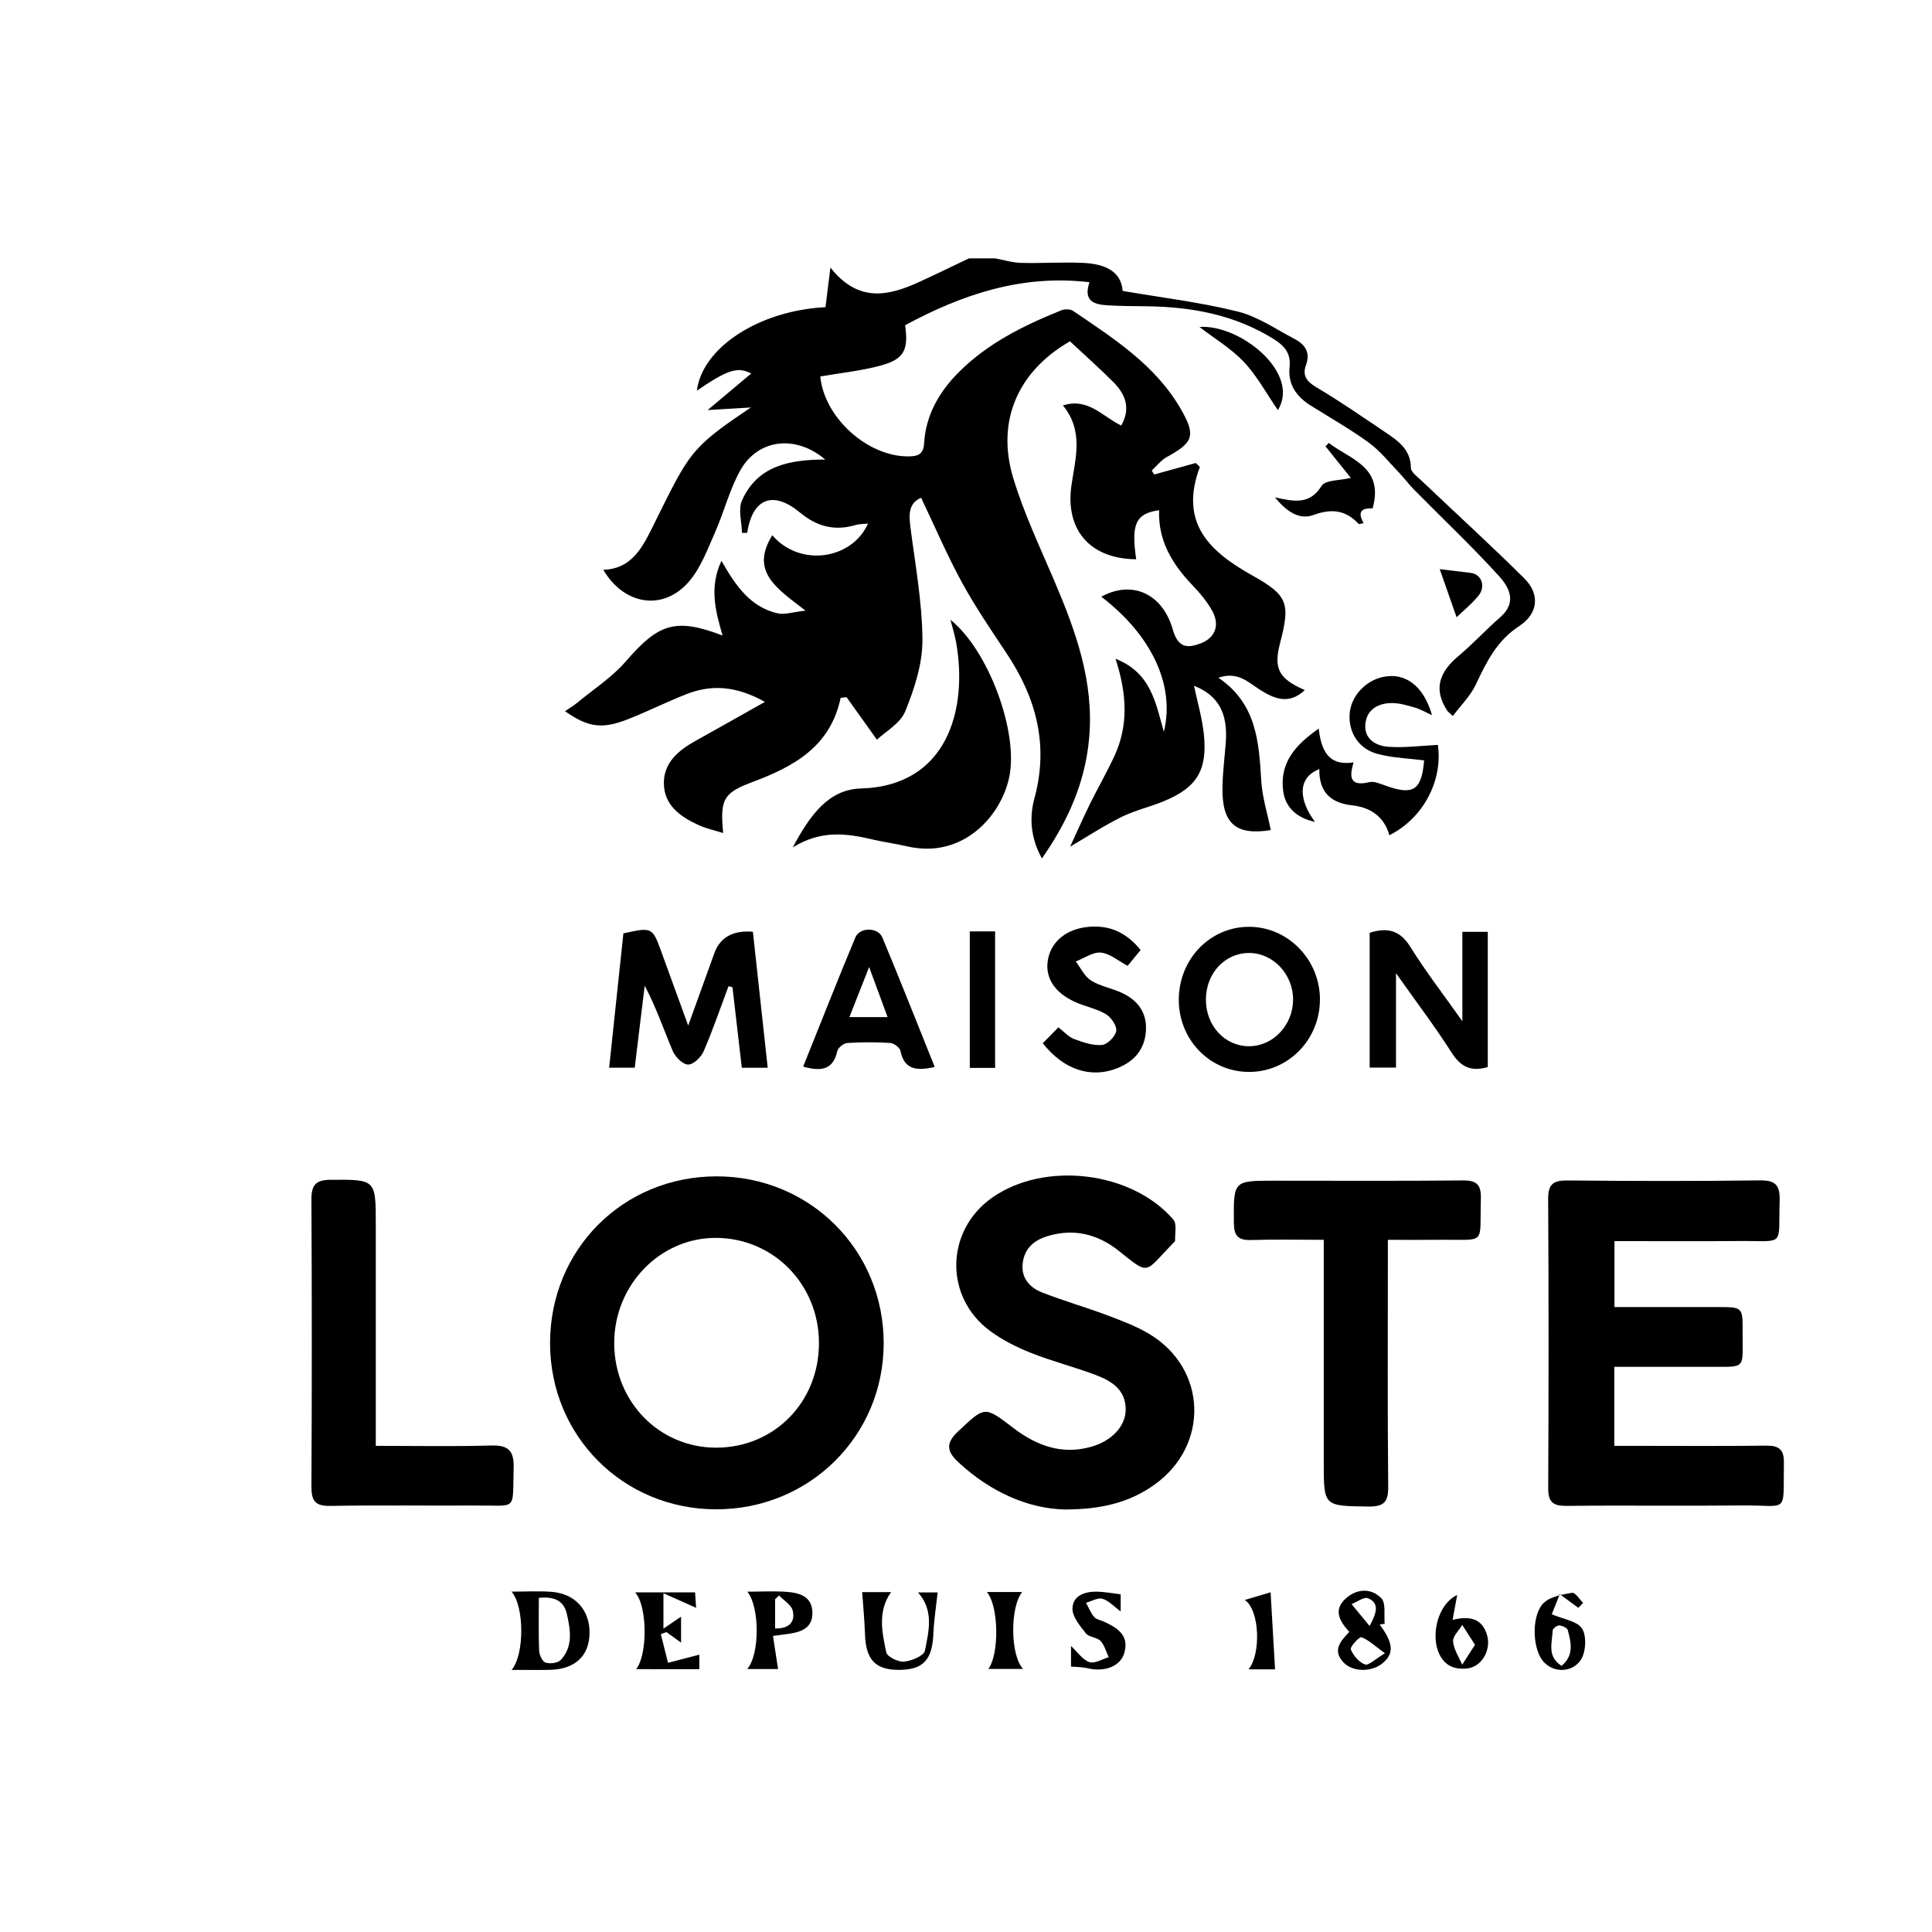
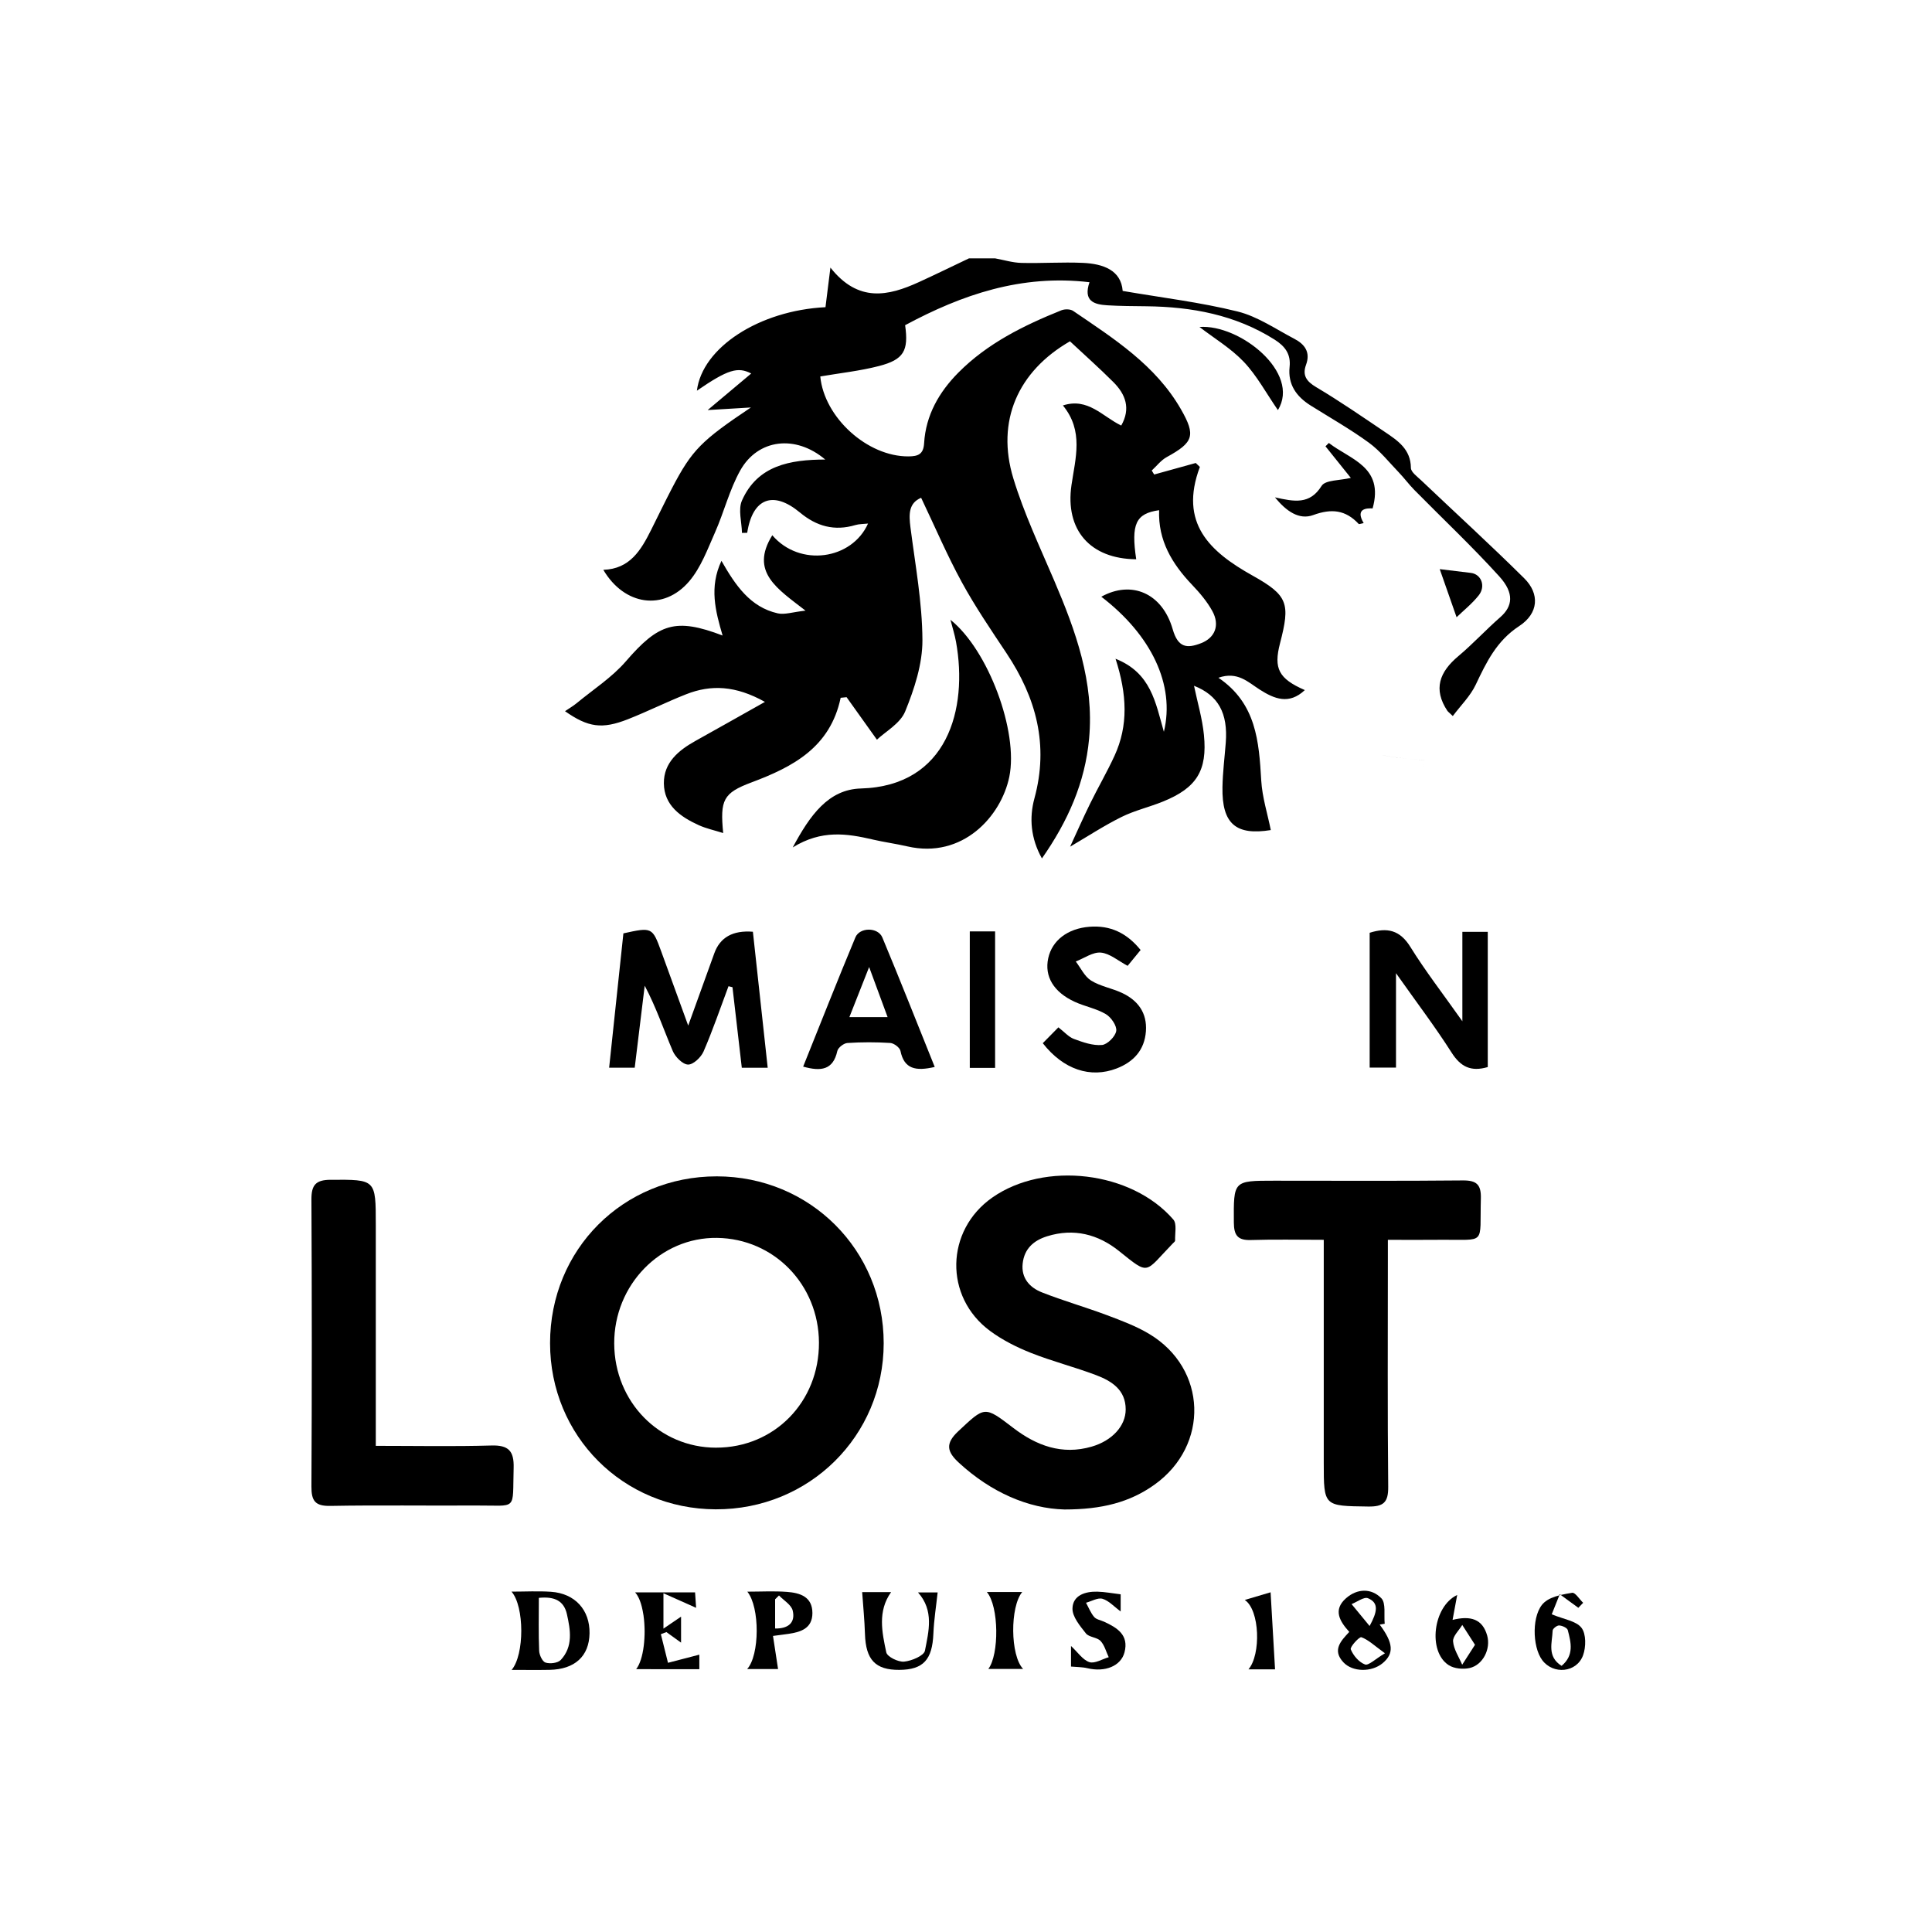
<svg xmlns="http://www.w3.org/2000/svg" id="Calque_1" viewBox="0 0 1080 1080">
  <defs>
    <style>      .cls-1 {        fill: none;      }    </style>
  </defs>
  <path class="cls-1" d="M358.77,898.22c-.29-1.15-.62-2.24-1-3.24.38,1,.71,2.09,1,3.24Z" />
  <path class="cls-1" d="M359.75,903.33c-.02-.11-.03-.22-.05-.33.02.11.04.22.05.33Z" />
  <path class="cls-1" d="M355.59,933.09h35.32c-11.88,0-23.59,0-35.31-.01,0,0,0,0,0,.01Z" />
  <path class="cls-1" d="M795.39,430.74c-1.78,10.08-5.82,12.68-15.61,10.11,9.79,2.56,13.83-.03,15.61-10.11Z" />
  <path class="cls-1" d="M795.4,430.7c.07-.4.14-.82.2-1.25-.06.43-.13.84-.2,1.25Z" />
-   <path class="cls-1" d="M357.77,894.98c-.3-.8-.63-1.54-.98-2.22.35.68.68,1.43.98,2.22Z" />
  <path d="M464.21,149.6c-1.14,9.1-1.95,15.65-2.76,22.12-37.06,1.85-68.91,22.56-71.88,46.68,17.39-11.94,22.89-13.48,30.37-9.61-7.12,5.97-14.69,12.33-24.35,20.44,10.54-.63,17.35-1.04,24.17-1.45-27.65,18.55-32.86,23.58-44.11,45.13-4.02,7.7-7.76,15.54-11.66,23.3-5.63,11.23-11.81,21.85-26.73,22.32,11.78,20.02,33.78,23.14,48.02,6.41,6.53-7.67,10.25-17.91,14.43-27.34,5.05-11.39,8.06-23.82,14.09-34.6,9.9-17.7,30.99-20.13,47.51-6.12-19.68.08-37.82,3.25-46.54,22.9-2.24,5.04-.12,12.03,0,18.12.97-.02,1.94-.04,2.92-.06,2.99-19.28,14.44-23.84,29.48-11.34,9.32,7.75,19.31,10.5,31,7.01,2.11-.63,4.43-.55,7.07-.84-9.05,20.26-38.18,24.49-53.52,6.53-12.76,20.55,2.94,29.98,18.57,42.15-7.22.79-11.66,2.39-15.54,1.51-15.38-3.49-23.59-15.6-31.45-29.35-6.92,14.75-3.38,28.06.64,41.75-26.32-10.04-35.79-6.75-54.06,14.42-7.78,9.01-18.23,15.72-27.52,23.4-1.92,1.58-4.1,2.84-6.51,4.48,12.96,9.08,20.72,10.18,35.2,4.48,10.97-4.32,21.56-9.63,32.53-13.95,13.91-5.47,27.62-4.89,44.03,4.27-14.28,8.03-26.47,14.93-38.71,21.74-9.53,5.3-17.9,12.14-17.79,23.79.12,12.3,9.32,18.78,19.55,23.4,4.14,1.87,8.69,2.84,13.61,4.39-1.8-18.52,0-22.38,15.79-28.3,23.22-8.69,44.04-19.59,49.88-47.31,1.1-.11,2.2-.22,3.31-.34,5.23,7.32,10.46,14.64,16.96,23.76,4.71-4.49,13.04-9.01,15.8-15.8,5.13-12.58,9.69-26.5,9.64-39.84-.09-21.02-4.01-42.05-6.69-63.03-.93-7.28-1.09-13.57,5.96-16.56,7.76,16.26,14.53,32.16,22.77,47.25,7.48,13.69,16.33,26.67,24.99,39.69,16.59,24.91,23.7,51.27,15.57,81.11-2.95,10.84-2.11,22.28,4.2,33.56,14.57-20.87,24.12-42.39,26.37-66.97,2.89-31.65-7.47-60.19-19.57-88.5-8.04-18.81-16.84-37.46-22.78-56.96-9.78-32.11,2.6-59.91,31.65-76.65,8.13,7.6,16.41,14.95,24.23,22.77,6.86,6.85,9.85,14.77,4.43,24.32-10.46-5-18.55-15.79-32.61-11.23,11.76,14.27,6.97,29.55,4.79,44.54-3.64,25.06,10.44,41.25,36.19,41.44-2.94-19.71-.28-25.58,12.81-27.43-.65,16.87,7.2,29.93,18.38,41.67,4.28,4.49,8.44,9.37,11.39,14.77,4.28,7.84,1.5,14.86-6.3,17.9-7.89,3.07-12.9,2.61-15.88-7.77-5.86-20.36-23.15-27.5-39.91-18.2,27.97,21.43,41.35,49.3,34.97,75.5-4.69-16.43-7.17-32.95-27.02-40.82,6.44,19.89,7.2,37.31-.55,54.19-4.2,9.14-9.29,17.86-13.72,26.9-4.01,8.18-7.68,16.52-11.12,23.95,9.66-5.65,18.88-11.71,28.69-16.58,7.41-3.68,15.69-5.56,23.39-8.71,18.6-7.6,24.71-17.18,22.72-37.21-.91-9.17-3.61-18.15-5.54-27.44,13.55,5.33,19.01,15.28,17.75,31.79-.64,8.32-1.71,16.62-1.85,24.95-.35,20.55,7.64,27.05,27.02,23.92-1.85-9.21-4.79-18.36-5.34-27.65-1.28-21.78-2.71-43.14-23.94-57.5,10.67-3.74,16.56,2.46,23.09,6.62,8.19,5.22,16.38,8.6,25.21.28-14.62-6.38-17.52-12.05-13.87-26.13,5.77-22.26,4.59-26.75-15.31-37.86-23.95-13.38-41.28-29.31-29.49-60.75-.77-.74-1.54-1.48-2.3-2.21-7.75,2.15-15.49,4.29-23.24,6.44-.45-.74-.9-1.49-1.36-2.23,2.77-2.54,5.18-5.76,8.38-7.51,14.96-8.2,16.36-12.04,7.96-26.7-14.18-24.75-37.58-39.56-60.28-55.02-1.58-1.08-4.71-1.09-6.6-.33-21.07,8.48-41.34,18.47-57.57,34.84-10.78,10.88-18.21,23.79-19.14,39.46-.37,6.21-3.39,7.32-8.7,7.36-23.05.18-47.15-21.78-49.34-44.68,10.97-1.89,22.07-3.06,32.76-5.82,13.95-3.6,16.69-8.54,14.67-22.84,31.81-17.08,64.97-28.51,103.06-24.02-3.62,10.59,2.62,12.44,9.88,12.89,7.28.45,14.59.47,21.88.55,25.43.29,49.71,4.76,71.67,18.61,5.88,3.71,9.2,8.11,8.43,15.3-1.04,9.82,3.8,16.57,11.77,21.57,10.89,6.83,22.13,13.19,32.5,20.74,6.31,4.59,11.33,10.97,16.8,16.67,3.04,3.17,5.66,6.75,8.74,9.87,15.83,16.07,32.29,31.55,47.42,48.25,8.54,9.43,7.43,16.77.56,22.78-8.03,7.02-15.29,14.94-23.46,21.79-10.51,8.81-14.24,18.43-6.07,30.67.19.28.5.48,2.98,2.81,4.45-5.95,9.81-11.18,12.81-17.52,5.99-12.63,11.68-24.51,24.3-32.77,10.9-7.13,11.54-18.06,2.82-26.7-18.84-18.68-38.46-36.57-57.7-54.85-2.18-2.07-5.64-4.55-5.66-6.86-.09-10.46-7.34-15.25-14.55-20.11-12.67-8.54-25.27-17.25-38.4-25.04-5.51-3.27-7.81-6.65-5.67-12.49,2.61-7.1-.78-11.52-6.5-14.51-10.44-5.46-20.59-12.52-31.76-15.29-20.71-5.14-42.06-7.69-64.24-11.5-.87-11.51-10.74-15.16-22.26-15.68-11.44-.52-22.94.32-34.4.02-4.9-.13-9.77-1.65-14.65-2.54h-14.61c-9.34,4.44-18.62,8.99-28.02,13.28-17.11,7.81-33.86,11.57-49.42-8.11Z" />
  <path d="M400.66,657.59c-52.34-.02-93.19,40.87-93.17,93.28.02,51.82,40.76,92.67,92.59,92.85,52.26.18,93.88-40.96,93.91-92.81.03-52.1-41.16-93.29-93.33-93.32ZM400.33,809.26c-31.79-.02-56.84-25.61-56.98-58.22-.14-32.77,25.86-59.49,57.48-59.05,31.83.44,56.81,26.09,56.97,58.5.17,33.13-24.92,58.78-57.47,58.76Z" />
-   <path d="M987.34,808.12c-24.68.32-49.36.12-74.04.12h-10.89v-44.18c17.88,0,35.17.04,52.46-.01,21.89-.07,19.13,1.99,19.26-19.75.08-13.62-.01-13.63-13.88-13.64-19.03-.01-38.06,0-57.76,0v-36.88c23.8,0,46.66.16,69.53-.04,26.29-.23,22.01,3.71,22.81-22.51.26-8.42-2.04-11.51-11-11.39-35.8.47-71.6.4-107.4.04-7.94-.08-11.05,1.83-11,10.38.32,53.87.29,107.74.03,161.61-.04,7.9,2.76,10.02,10.37,9.93,32.67-.36,65.35.11,98.02-.24,26.49-.28,22.85,5.48,23.36-23.89.13-7.29-2.69-9.64-9.86-9.54Z" />
  <path d="M642.45,745.69c-7.38-4.41-15.63-7.49-23.73-10.53-12.01-4.5-24.4-8.02-36.32-12.73-6.79-2.68-11.62-7.97-10.72-16.11.9-8.19,6.02-12.86,13.72-15.25,14.97-4.65,28.51-1.07,40.17,8.29,17.32,13.89,14.08,12.18,30.06-4.29.48-.5,1.29-1.08,1.27-1.6-.16-3.99,1.09-9.33-1-11.74-23.41-27.09-71.98-32.75-101.19-12.3-26.23,18.36-27.06,55.54-1.23,74.59,6.89,5.09,14.84,9.09,22.83,12.26,11.92,4.73,24.45,7.89,36.45,12.44,8.66,3.29,16.51,8.2,16.51,19.16,0,9.26-7.61,17.5-19.05,20.81-16.55,4.79-30.81-.54-43.82-10.5-16.23-12.42-15.78-12.06-30.74,1.9-7.52,7.02-6.15,11.61.47,17.69,17.89,16.43,38.66,25.5,58.9,26.03,20.94,0,36.54-4.02,50.31-13.85,30.84-22.01,29.47-64.91-2.91-84.27Z" />
  <path d="M827.81,669.99c.21-7.78-2.34-10.19-10.11-10.12-35.13.35-70.27.15-105.4.15-22.97,0-22.71,0-22.57,23.4.04,7.18,2.19,9.99,9.54,9.76,13.14-.41,26.3-.12,40.72-.12v124.63c0,24.47,0,24.12,24.81,24.47,8.56.12,11.31-2.24,11.22-11.04-.43-42.08-.19-84.17-.19-126.26,0-3.69,0-7.37,0-11.79,10.88,0,20.24.09,29.6-.02,25.78-.29,21.65,3.46,22.38-23.07Z" />
  <path d="M274.6,808.05c-21.09.61-42.21.19-64.53.19v-123.57c0-25.57,0-25.28-25.31-25.16-8.29.04-10.71,2.97-10.67,11.02.27,53.48.28,106.96,0,160.44-.04,8.05,2.08,11,10.57,10.84,27.08-.49,54.18-.05,81.27-.22,23.72-.15,20.48,3.49,21.2-20.97.28-9.54-2.84-12.86-12.52-12.58Z" />
  <path d="M487.81,469.29c6.41,1.48,12.96,2.36,19.38,3.84,31.01,7.15,52.47-16.89,57.01-38.85,5.23-25.33-11.78-70.97-32.89-87.81,1.12,4.37,2.39,8.32,3.12,12.36,6.74,37.47-4.7,80.58-53.2,81.94-18.15.51-28.42,14.91-38.08,32.94,16.15-10.01,30.35-7.73,44.66-4.44Z" />
  <path d="M360.41,551.04c6.4,12.08,10.57,24.49,15.67,36.5,1.41,3.32,5.58,7.5,8.55,7.56,2.92.06,7.25-4.05,8.67-7.33,5.17-11.93,9.37-24.28,13.94-36.47.74.19,1.48.37,2.22.56,1.74,15.04,3.48,30.08,5.21,45.02h14.48c-2.82-25.88-5.57-51.11-8.28-76.03q-16.76-1.34-21.57,12.05c-4.53,12.58-9.08,25.16-14.59,40.41-5.71-15.7-10.4-28.6-15.1-41.5-4.92-13.48-5.14-13.59-21.13-10.05-2.62,24.69-5.27,49.67-7.97,75.09h14.3c1.89-15.56,3.74-30.69,5.58-45.82Z" />
  <path d="M765.65,521.43v75.36h14.72v-52.77c11.7,16.57,21.98,30.08,31.05,44.35,5.06,7.96,10.83,10.9,20.25,8.12v-75.59h-14.2v49.99c-11.02-15.6-20.75-28.14-29.07-41.57-5.89-9.51-13.03-10.96-22.76-7.89Z" />
-   <path d="M737.86,559.01c.14-22.46-17.81-40.96-39.72-40.92-21.59.04-38.88,17.8-39.19,40.25-.3,22.32,16.77,40.43,38.52,40.87,22.11.45,40.24-17.61,40.38-40.2ZM674.11,558.7c.04-14.68,10.69-26.07,24.29-25.98,13.4.1,24.5,11.98,24.44,26.16-.06,14.22-11.21,25.98-24.62,25.97-13.58,0-24.16-11.48-24.11-26.15Z" />
-   <path d="M735.12,459.45c-8.98-11.89-10.21-24.65,2.4-29.53-.25,12.91,6.47,18.97,18.2,20.25,10.48,1.14,17.94,6.3,20.98,16.7,19-9.5,29.92-30.6,27.08-50.47-9.35.44-18.71,1.74-27.91,1.04-6.72-.51-13.36-4.32-12.64-12.56.71-8.17,7.02-11.81,14.69-11.87,4.38-.04,8.84,1.34,13.12,2.57,3.05.87,5.86,2.57,9.46,4.2-4.66-16.26-14.77-23.89-27.11-21.42-10.21,2.04-18.32,10.96-18.95,20.84-.64,10.1,4.89,19.27,15.34,22.16,1.06.29,2.13.55,3.2.78,7.53,1.62,15.42,1.92,23.12,2.91-.14,1.58-.31,3.04-.51,4.38-.06.43-.13.84-.2,1.25,0,.01,0,.03,0,.04-1.78,10.08-5.82,12.68-15.61,10.11-1.63-.43-3.42-1-5.39-1.7-2.9-1.04-6.31-2.55-9.02-1.9-10.28,2.48-11.46-2.26-8.68-11.05-14.34,2.2-18.13-7-19.52-18.88-13.19,9.17-22.09,19.28-19.81,35.24,1.29,9.03,7.87,14.84,17.76,16.88Z" />
  <path d="M773,422.16c7.53,1.62,15.42,1.92,23.11,2.93-.14,1.58-.31,3.03-.51,4.37.2-1.34.37-2.8.51-4.38-7.7-1-15.59-1.29-23.12-2.91Z" />
  <path d="M795.39,430.74s0-.03,0-.04c0,.01,0,.03,0,.04Z" />
  <path d="M478.17,524c-9.99,23.93-19.48,48.06-29.2,72.24,9.94,2.8,16.75,1.94,19.1-8.73.42-1.88,3.59-4.34,5.63-4.47,7.96-.52,16-.53,23.96-.02,2.06.13,5.32,2.58,5.7,4.44,2.05,10.11,8.48,11.47,19.16,8.97-9.8-24.33-19.3-48.47-29.3-72.41-2.42-5.78-12.63-5.8-15.05-.02ZM474.81,568.58c3.8-9.62,7.03-17.81,11.04-28,3.87,10.49,6.91,18.74,10.33,28h-21.38Z" />
  <path d="M615.98,584.15c-5.09.45-10.61-1.51-15.62-3.36-2.98-1.1-5.34-3.9-8.71-6.5-3.08,3.13-5.71,5.8-8.73,8.86,11.55,14.79,26.71,19.75,41.3,14.12,9.45-3.65,15.6-10.28,16.35-20.8.73-10.28-4.46-17.25-13.39-21.43-5.62-2.63-12.09-3.68-17.27-6.91-3.65-2.27-5.75-7.01-8.55-10.65,4.7-1.81,9.57-5.39,14.05-4.97,4.99.47,9.63,4.59,14.94,7.4,2.53-3.09,4.84-5.91,7.26-8.85-7.77-9.58-16.99-13.91-28.63-12.99-12.11.96-20.86,7.59-23.02,17.6-2.19,10.14,2.97,18.92,14.88,24.38,5.65,2.59,12.06,3.73,17.33,6.86,2.95,1.75,6.25,6.54,5.81,9.4-.48,3.1-4.95,7.58-8,7.85Z" />
  <path d="M542.12,596.96h14.15v-76.3h-14.15v76.3Z" />
  <path d="M308.04,889.82c-7.18-.5-14.42-.09-22.1-.09,7.26,8.26,7.27,35.32.07,43.75,7.32,0,14.23.11,21.14-.02,14.18-.26,22.19-7.62,22.41-20.4.22-13.05-8.09-22.31-21.51-23.24ZM313.46,927.93c-1.64,1.75-5.98,2.26-8.5,1.47-1.76-.55-3.47-4.24-3.57-6.59-.4-9.65-.17-19.33-.17-29.59,8.94-.92,14.04,1.76,15.69,9.11,2,8.91,3.54,18.12-3.45,25.6Z" />
  <path d="M734.1,287.92c10.27-3.76,18.11-2.87,25.41,4.96.25.26,1.26-.19,2.79-.46-4.97-8.39,2.03-8.33,5-8.22,6.54-23.38-12.57-27.28-24.47-36.58-.63.62-1.25,1.25-1.88,1.87,4.52,5.63,9.04,11.26,14.17,17.66-6.05,1.49-14.23,1.09-16.34,4.47-6.61,10.57-15.21,8.83-26.08,6.41,6.38,7.8,13.55,12.77,21.41,9.89Z" />
  <path d="M373.41,929.52c-1.33-5.33-2.65-10.66-3.98-16,1.03-.39,2.06-.79,3.09-1.18,2.59,1.87,5.18,3.73,8.2,5.9v-14.53c-2.88,1.96-5.85,3.98-9.85,6.7v-19.77c7.16,3.19,12.6,5.61,18.26,8.14-.16-2.38-.36-5.29-.58-8.64h-33.51c.65.71,1.23,1.59,1.76,2.62.35.68.68,1.43.98,2.22.38,1,.71,2.09,1,3.24.38,1.5.69,3.1.94,4.77.02.11.04.22.05.33,1.49,10.81.09,24.35-4.15,29.75,11.72.01,23.44.01,35.31.01v-8.12c-2.9.75-5.81,1.51-8.73,2.27-2.92.76-5.85,1.52-8.78,2.28Z" />
  <path d="M359.7,902.99c-.24-1.68-.55-3.28-.94-4.77.38,1.5.69,3.1.94,4.77Z" />
  <path d="M359.75,903.33c1.49,10.82.09,24.36-4.16,29.75h0c4.24-5.4,5.64-18.94,4.15-29.75Z" />
-   <path d="M382.18,927.24c-2.92.76-5.85,1.52-8.78,2.28-1.33-5.33-2.65-10.66-3.98-16,1.33,5.33,2.65,10.66,3.98,16,2.93-.76,5.86-1.52,8.78-2.28Z" />
+   <path d="M382.18,927.24c-2.92.76-5.85,1.52-8.78,2.28-1.33-5.33-2.65-10.66-3.98-16,1.33,5.33,2.65,10.66,3.98,16,2.93-.76,5.86-1.52,8.78-2.28" />
  <path d="M439.86,889.87c-7.24-.54-14.54-.12-22.1-.12,7.09,8.74,6.92,35.54-.1,43.26h17.28c-.93-6.09-1.85-12.08-2.83-18.51,3.9-.52,6.27-.82,8.63-1.16,6.97-1.01,13.39-3.08,13.4-11.63,0-9.22-7.03-11.3-14.28-11.84ZM433.3,910.35v-16.34c.72-.71,1.44-1.43,2.16-2.14,2.66,2.79,6.89,5.21,7.67,8.45,1.57,6.59-2.27,10.15-9.83,10.03Z" />
  <path d="M517.05,922.73c-.55,2.83-7.44,5.74-11.66,6.13-3.27.31-9.42-2.71-9.95-5.17-2.39-11.25-4.94-22.98,2.68-33.67h-16.16c.54,7.84,1.32,15.59,1.56,23.35.45,14.45,5.79,20.19,19.22,20.1,13.43-.09,18.43-5.69,19.03-20.26.32-7.75,1.57-15.46,2.38-23.04h-10.98c9.07,10.17,5.98,21.76,3.88,32.56Z" />
  <path d="M617.22,906.56c-1.89-.87-4.35-1.23-5.57-2.66-1.95-2.28-3.08-5.26-4.56-7.95,3.1-.84,6.59-2.98,9.21-2.21,3.53,1.04,6.41,4.32,10.16,7.07v-9.58c-4.56-.54-8.79-1.37-13.04-1.48-6.79-.17-13.72,2.04-13.9,9.38-.11,4.64,4.22,9.78,7.51,13.95,1.72,2.18,6.16,2.1,8.16,4.2,2.24,2.36,3.12,6.02,4.59,9.11-3.65,1.05-7.82,3.72-10.8,2.74-3.71-1.22-6.44-5.45-10.28-9.02v11.5c3.07.29,6.24.23,9.23.94,9.73,2.32,18.64-1.17,20.67-8.88,2.55-9.69-4.06-13.75-11.39-17.12Z" />
  <path d="M774.06,907.68c-.51-4.88.78-11.53-1.91-14.28-5.55-5.67-13.47-5.49-19.73.04-7.39,6.52-3.52,12.88,1.84,18.8-4.8,5.13-9.64,10.19-3.28,17.01,5.11,5.48,15.78,5.63,21.94.47,6.47-5.43,6.02-11.24-1.67-21.57.94-.16,1.88-.31,2.83-.47ZM764.71,893.42c6.28,2.61,5.17,7.7.91,15.53-4.06-4.93-7.07-8.59-10.08-12.25,3.1-1.21,6.95-4.2,9.17-3.28ZM774.2,924.19c-5.47,3.24-9.15,6.99-11.16,6.25-3.36-1.24-6.56-4.99-7.95-8.44-.55-1.36,4.81-7.19,5.93-6.78,4,1.47,7.34,4.75,13.17,8.97Z" />
  <path d="M884.98,895.97c-2.06-1.98-4.43-5.87-6.12-5.59-2.06.34-4.25.71-6.39,1.22,4.35,3.18,7.1,5.19,9.83,7.18.9-.94,1.79-1.87,2.69-2.81Z" />
  <path d="M867.43,902.41c.87-2.17,2.45-6.13,4.24-10.61-3.23.84-6.28,2.04-8.49,4.03-6.98,6.26-6.77,24.55-1.07,32.19,6.12,8.21,19.23,7.1,22.83-2.7,1.68-4.59,1.77-11.95-.88-15.37-3.01-3.87-9.89-4.73-16.63-7.54ZM872.93,931.22c-8.31-5.23-5.23-12.93-4.99-19.72.04-1.07,2.41-2.92,3.62-2.86,1.71.08,4.5,1.32,4.83,2.58,1.8,6.9,3.67,14.08-3.46,20.01Z" />
  <path d="M871.91,891.19c-.08.2-.16.4-.24.6.26-.07.53-.14.8-.2-.19-.14-.36-.26-.55-.41Z" />
  <path d="M670.5,182.77c8.43,6.48,17.71,12.02,24.86,19.58,7.24,7.65,12.37,17.3,18.99,26.89,12.86-20.84-21.28-48.11-43.85-46.46Z" />
  <path d="M812,905.53c.94-5.06,1.75-9.42,2.58-13.93-13.51,6.36-16.58,31.66-4.72,39.25,3.05,1.95,8.04,2.42,11.68,1.59,7.43-1.71,11.92-10.66,9.8-18.17-2.62-9.28-9.31-11.22-19.34-8.74ZM817.37,930.58c-1.83-4.34-4.75-8.59-5.09-13.04-.22-2.91,3.3-6.11,5.14-9.18,2.19,3.41,4.37,6.82,7.11,11.09-2.77,4.31-4.96,7.72-7.16,11.14Z" />
  <path d="M571.44,889.94h-19.78c6.82,8.11,6.91,34.99.83,43h19.43c-7.23-7.52-7.35-34.78-.49-43Z" />
  <path d="M695.83,894.38c8.45,5.64,9.14,30.54,2.06,38.81h14.87c-.82-14.18-1.64-28.38-2.49-43.09-4.82,1.43-9.23,2.74-14.44,4.28Z" />
  <path d="M826.59,332.84c4.1-5.17,1.45-11.85-4.32-12.58-5.46-.69-10.92-1.33-17.45-2.11,3.21,9.15,6.32,18.05,9.42,26.89,3.77-3.66,8.61-7.49,12.35-12.2Z" />
</svg>